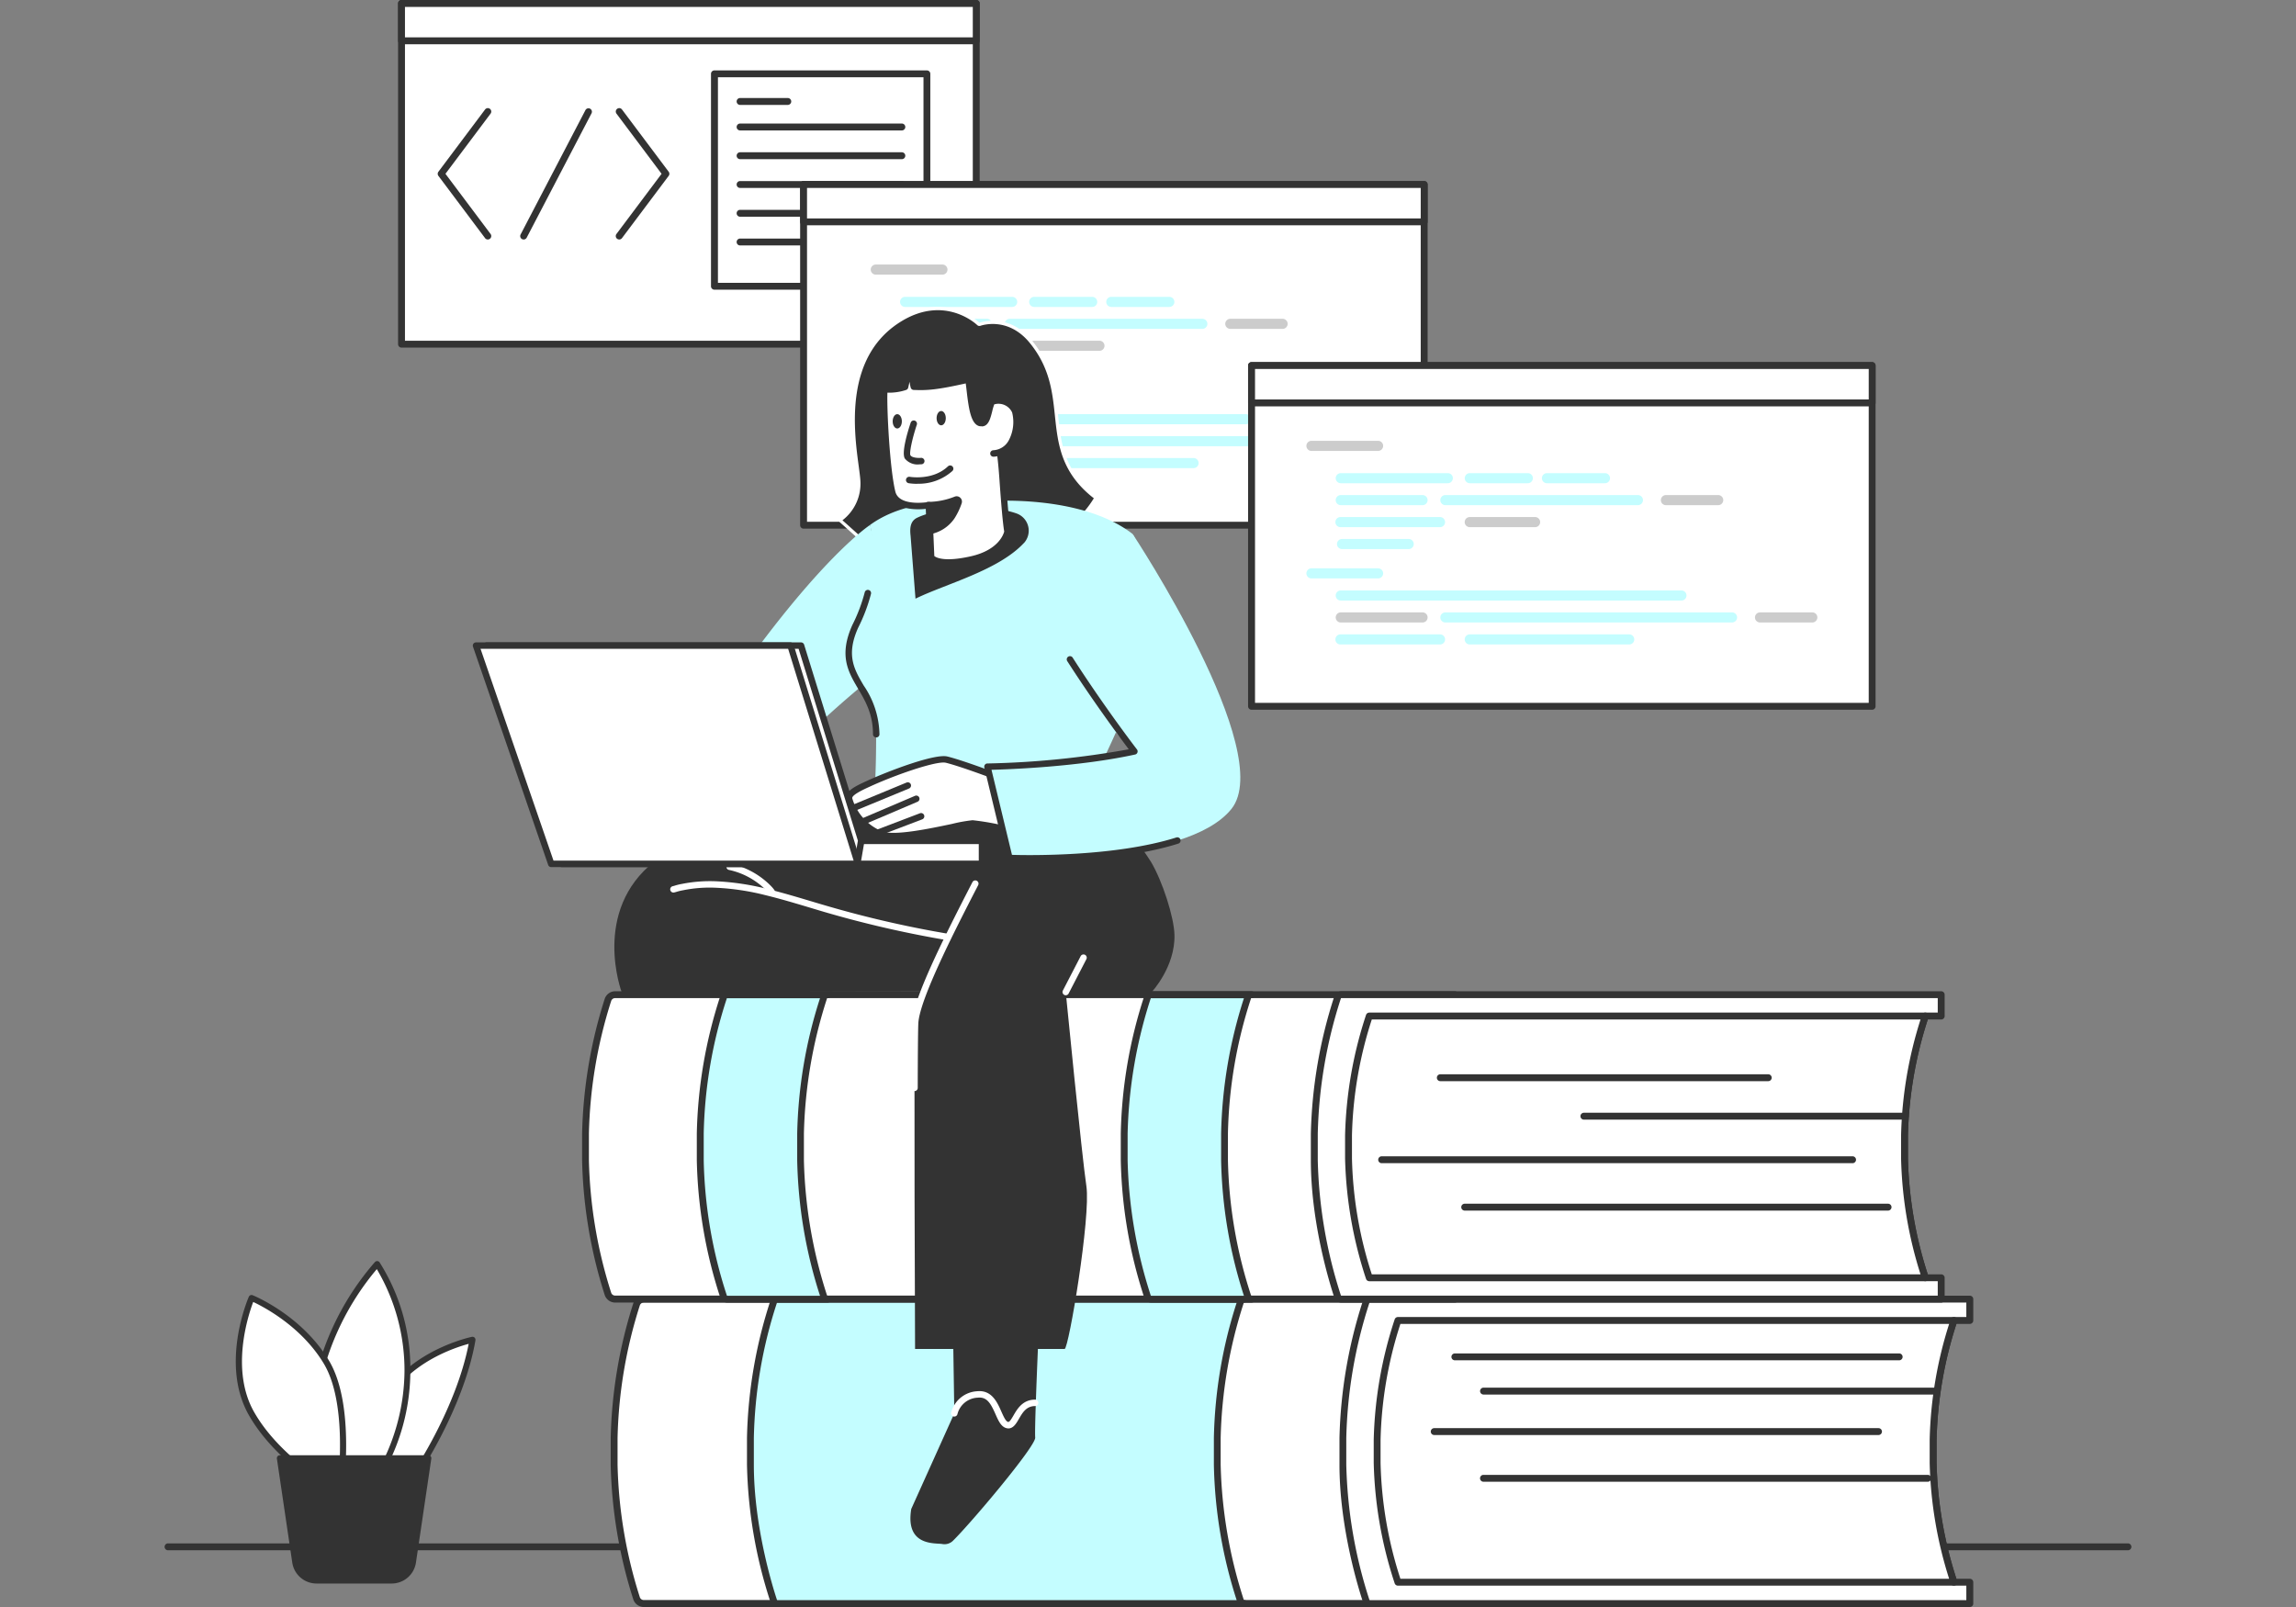
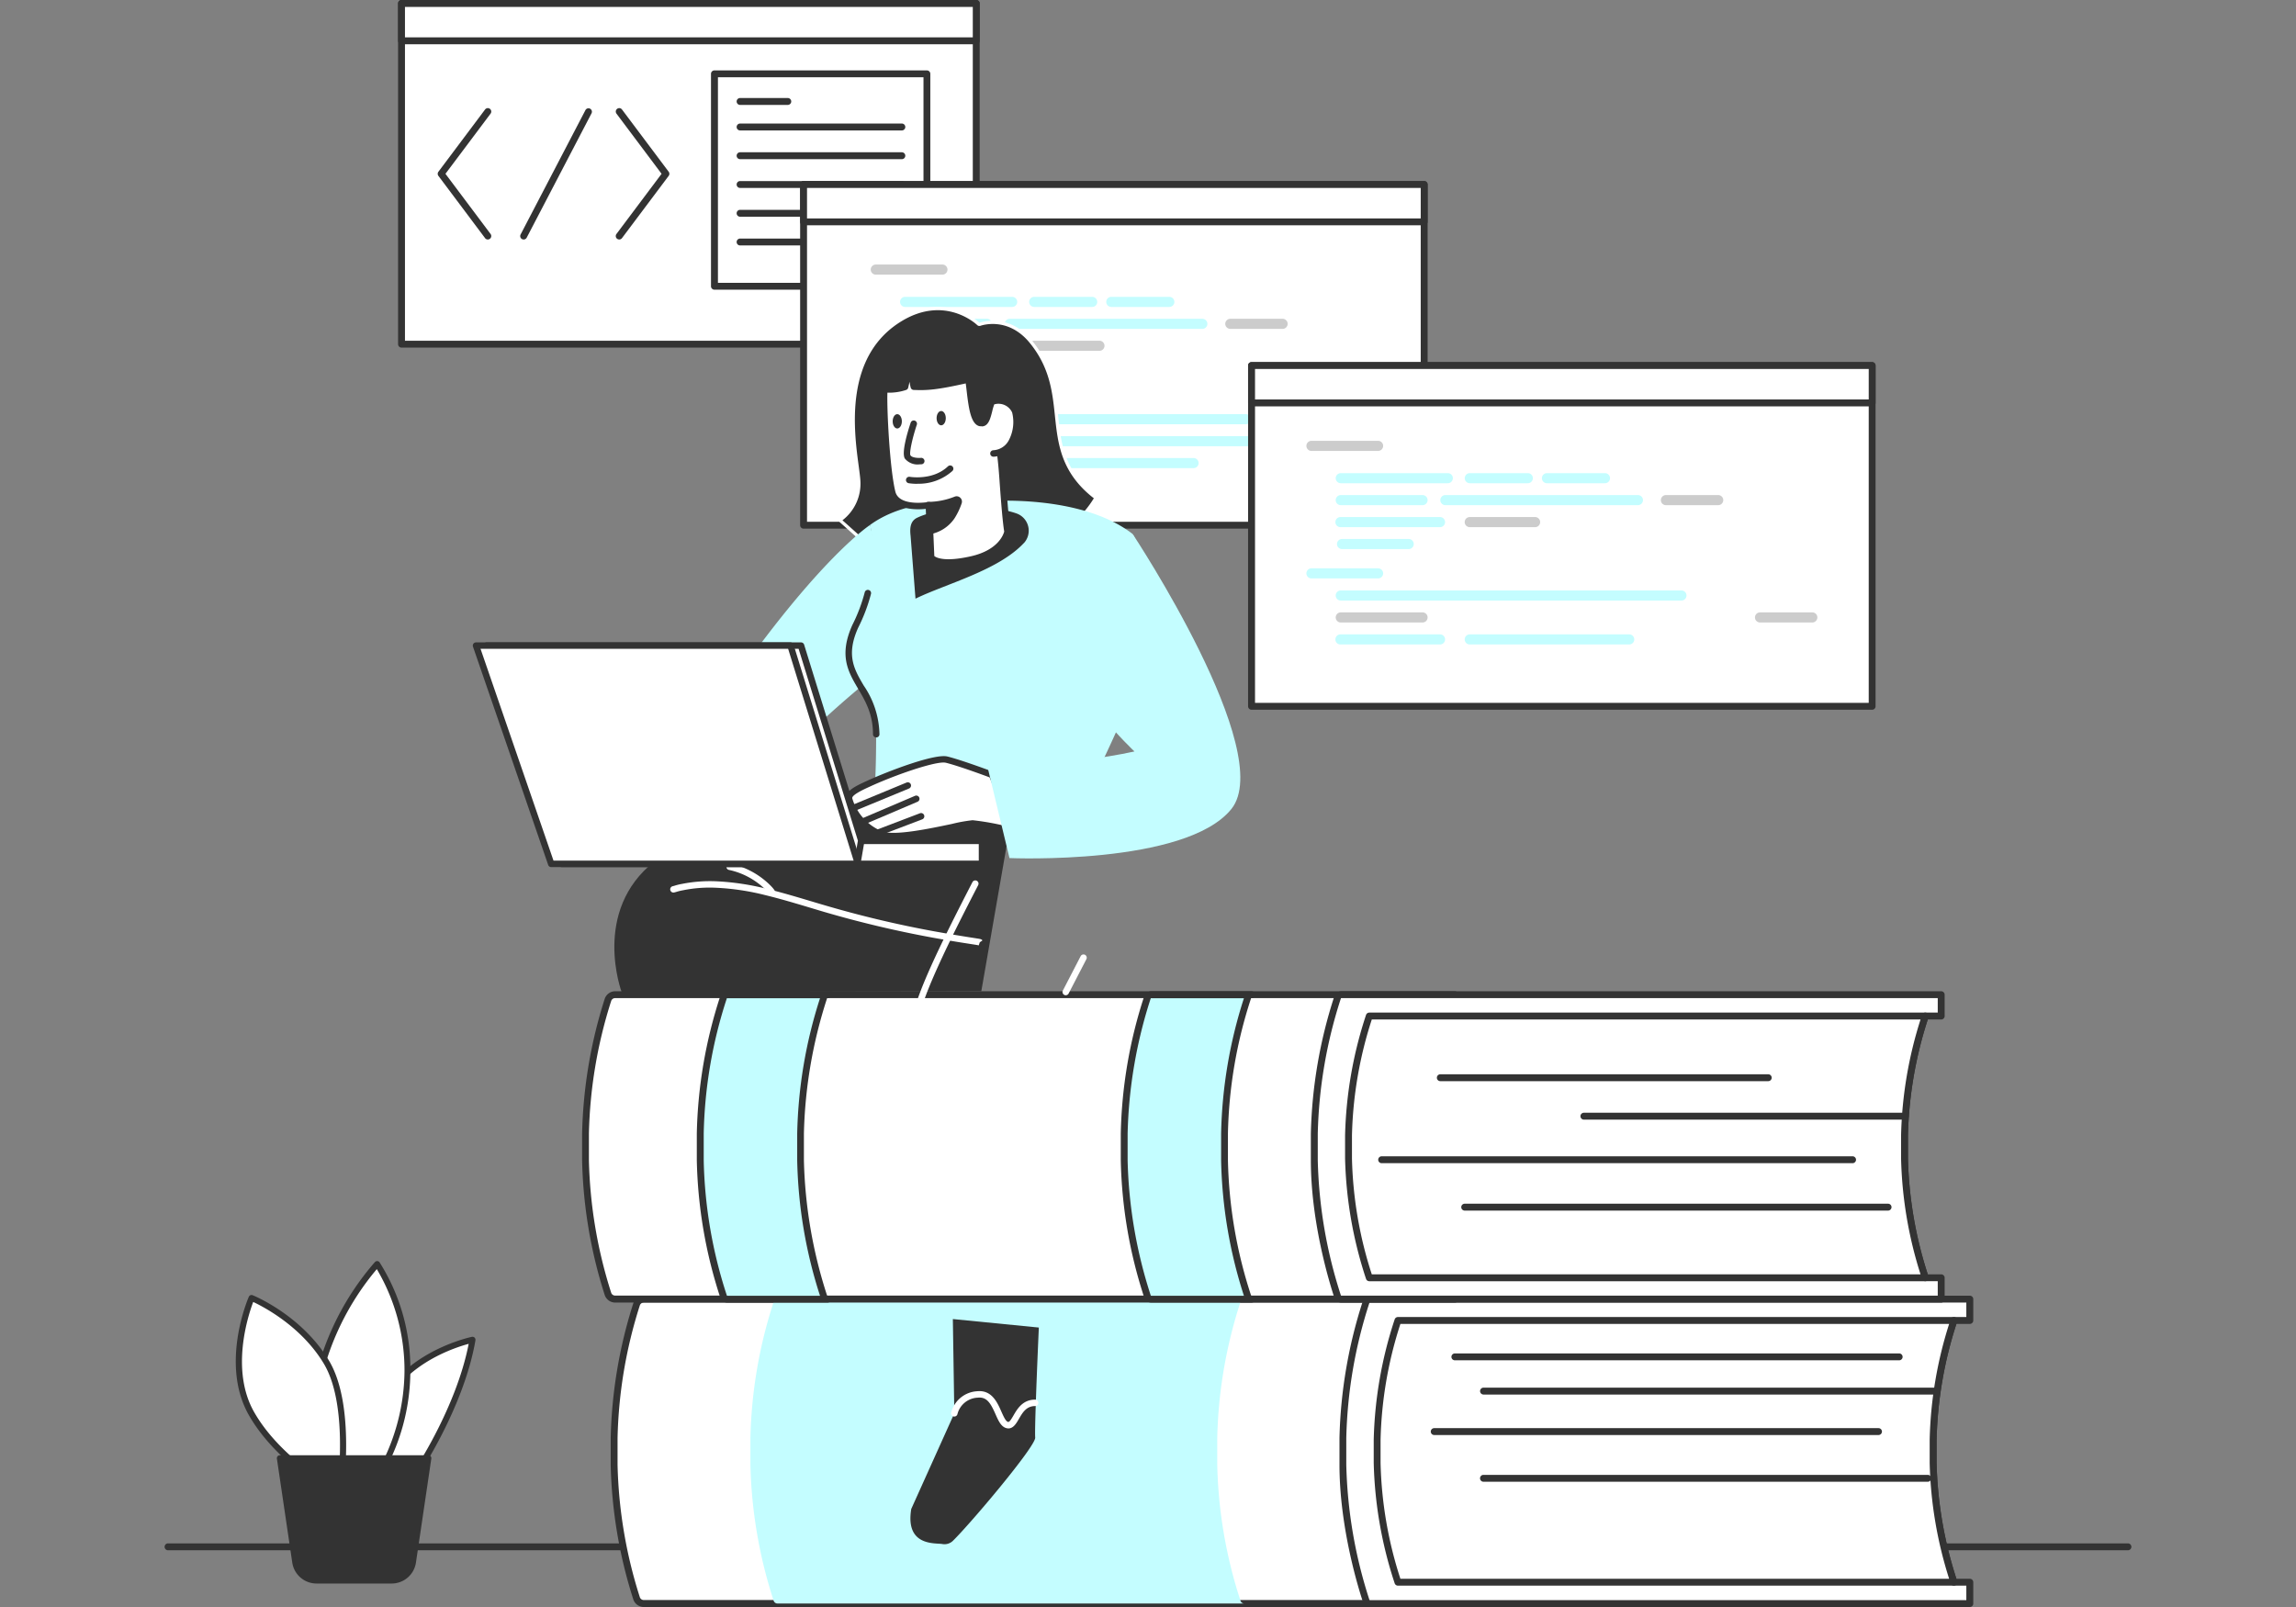
<svg xmlns="http://www.w3.org/2000/svg" width="400" height="280" viewBox="0 0 400 280">
  <rect x="0" y="0" width="400" height="280" fill="#808080" stroke="none" />
  <defs>
    <clipPath id="a">
      <rect width="400" height="280" transform="translate(240 2231)" fill="#fff" />
    </clipPath>
  </defs>
  <g transform="translate(-240 -2231)" clip-path="url(#a)">
    <g transform="translate(240.076 2175.11)">
      <rect width="100.12" height="59.368" transform="translate(69.876 56.489)" fill="#fff" />
      <path d="M170,116.457H69.876a.6.6,0,0,1-.6-.6V56.489a.6.6,0,0,1,.6-.6H170a.6.6,0,0,1,.6.6v59.368A.6.6,0,0,1,170,116.457Zm-99.52-1.2H169.4V57.089H70.476v58.169Z" fill="#333" />
      <rect width="37.009" height="37.009" transform="translate(124.398 68.764)" fill="#fff" />
      <path d="M161.4,106.365H124.39a.6.6,0,0,1-.6-.6V68.756a.6.6,0,0,1,.6-.6H161.4a.6.6,0,0,1,.6.6v37.009A.6.6,0,0,1,161.4,106.365Zm-36.4-1.2h35.81V69.356H125Z" fill="#333" />
      <rect width="100.12" height="6.509" transform="translate(69.876 56.489)" fill="#fff" />
      <path d="M170,63.6H69.876a.6.6,0,0,1-.6-.6V56.489a.6.6,0,0,1,.6-.6H170a.6.6,0,0,1,.6.6V63A.6.6,0,0,1,170,63.6Zm-99.52-1.2H169.4v-5.31H70.476V62.4Z" fill="#333" />
      <path d="M84.91,97.617a.591.591,0,0,1-.48-.24L76.3,86.533a.6.6,0,0,1,0-.72L84.43,74.97a.6.6,0,0,1,.96.72L77.529,86.174,85.39,96.657a.6.6,0,0,1-.12.84.59.59,0,0,1-.36.12Z" fill="#333" />
      <path d="M107.8,97.617a.608.608,0,0,1-.36-.12.6.6,0,0,1-.12-.84l7.861-10.484L107.325,75.69a.6.6,0,1,1,.96-.72l8.133,10.844a.6.6,0,0,1,0,.72l-8.133,10.844a.591.591,0,0,1-.48.24Z" fill="#333" />
      <path d="M91.156,97.617a.682.682,0,0,1-.28-.064.6.6,0,0,1-.256-.808l11.307-21.687a.6.6,0,0,1,1.064.552L91.683,97.3a.594.594,0,0,1-.536.32Z" fill="#333" />
      <path d="M137.169,74.17H128.86a.6.6,0,0,1,0-1.2h8.309a.6.6,0,1,1,0,1.2Z" fill="#333" />
      <path d="M157.041,78.617H128.86a.6.6,0,1,1,0-1.2h28.181a.6.6,0,1,1,0,1.2Z" fill="#333" />
      <path d="M157.041,83.623H128.86a.6.6,0,0,1,0-1.2h28.181a.6.6,0,0,1,0,1.2Z" fill="#333" />
      <path d="M157.041,88.637H128.86a.6.6,0,0,1,0-1.2h28.181a.6.6,0,0,1,0,1.2Z" fill="#333" />
      <path d="M157.041,93.651H128.86a.6.6,0,1,1,0-1.2h28.181a.6.6,0,1,1,0,1.2Z" fill="#333" />
      <path d="M157.041,98.657H128.86a.6.6,0,0,1,0-1.2h28.181a.6.6,0,0,1,0,1.2Z" fill="#333" />
      <rect width="108.117" height="59.368" transform="translate(139.92 88.037)" fill="#fff" />
      <path d="M248.037,148H139.92a.6.6,0,0,1-.6-.6V88.037a.6.6,0,0,1,.6-.6H248.037a.6.6,0,0,1,.6.6v59.368A.6.6,0,0,1,248.037,148Zm-107.517-1.2H247.437V88.637H140.52v58.169Z" fill="#333" />
      <rect width="108.117" height="6.509" transform="translate(139.92 88.037)" fill="#fff" />
      <path d="M248.037,95.146H139.92a.6.6,0,0,1-.6-.6V88.037a.6.6,0,0,1,.6-.6H248.037a.6.6,0,0,1,.6.6v6.509A.6.6,0,0,1,248.037,95.146Zm-107.517-1.2H247.437v-5.31H140.52v5.31Z" fill="#333" />
      <path d="M157.553,137.457H174.9a.882.882,0,0,0,.88-.88h0a.882.882,0,0,0-.88-.88H157.553a.882.882,0,0,0-.88.88h0a.882.882,0,0,0,.88.88" fill="#c4fdff" fill-rule="evenodd" />
      <path d="M157.609,133.635h14.25a.882.882,0,0,0,.88-.88h0a.882.882,0,0,0-.88-.88h-14.25a.882.882,0,0,0-.88.88h0a.882.882,0,0,0,.88.88" fill="#333" fill-rule="evenodd" />
      <path d="M157.609,129.812h59.352a.882.882,0,0,0,.88-.88h0a.882.882,0,0,0-.88-.88H157.609a.882.882,0,0,0-.88.88h0a.882.882,0,0,0,.88.88" fill="#c4fdff" fill-rule="evenodd" />
      <path d="M180.08,137.457h27.781a.882.882,0,0,0,.88-.88h0a.882.882,0,0,0-.88-.88H180.08a.882.882,0,0,0-.88.88h0a.882.882,0,0,0,.88.88" fill="#c4fdff" fill-rule="evenodd" />
      <path d="M175.842,133.635h49.94a.882.882,0,0,0,.88-.88h0a.882.882,0,0,0-.88-.88h-49.94a.882.882,0,0,0-.88.88h0a.882.882,0,0,0,.88.88" fill="#c4fdff" fill-rule="evenodd" />
-       <path d="M230.652,133.635h9.108a.882.882,0,0,0,.88-.88h0a.882.882,0,0,0-.88-.88h-9.108a.882.882,0,0,0-.88.88h0a.882.882,0,0,0,.88.88" fill="#333" fill-rule="evenodd" />
      <path d="M152.5,125.958H164.11a.882.882,0,0,0,.88-.88h0a.882.882,0,0,0-.88-.88H152.5a.882.882,0,0,0-.88.88h0a.882.882,0,0,0,.88.88" fill="#c4fdff" fill-rule="evenodd" />
      <path d="M157.833,120.848h11.611a.882.882,0,0,0,.88-.88h0a.882.882,0,0,0-.88-.88H157.833a.882.882,0,0,0-.88.88h0a.882.882,0,0,0,.88.88" fill="#c4fdff" fill-rule="evenodd" />
      <path d="M157.553,117.017H174.9a.882.882,0,0,0,.88-.88h0a.882.882,0,0,0-.88-.88H157.553a.882.882,0,0,0-.88.88h0a.882.882,0,0,0,.88.88" fill="#c4fdff" fill-rule="evenodd" />
      <path d="M157.609,113.195h14.25a.882.882,0,0,0,.88-.88h0a.882.882,0,0,0-.88-.88h-14.25a.882.882,0,0,0-.88.88h0a.882.882,0,0,0,.88.88" fill="#c4fdff" fill-rule="evenodd" />
      <path d="M157.609,109.372h18.649a.882.882,0,0,0,.88-.88h0a.882.882,0,0,0-.88-.88H157.609a.882.882,0,0,0-.88.88h0a.882.882,0,0,0,.88.88" fill="#c4fdff" fill-rule="evenodd" />
      <path d="M180.08,117.017h11.387a.882.882,0,0,0,.88-.88h0a.882.882,0,0,0-.88-.88H180.08a.882.882,0,0,0-.88.88h0a.882.882,0,0,0,.88.88" fill="#ccc" fill-rule="evenodd" />
      <path d="M175.842,113.195h33.547a.882.882,0,0,0,.88-.88h0a.882.882,0,0,0-.88-.88H175.842a.882.882,0,0,0-.88.88h0a.882.882,0,0,0,.88.88" fill="#c4fdff" fill-rule="evenodd" />
      <path d="M214.266,113.195h9.108a.882.882,0,0,0,.88-.88h0a.882.882,0,0,0-.88-.88h-9.108a.882.882,0,0,0-.88.88h0a.882.882,0,0,0,.88.88" fill="#ccc" fill-rule="evenodd" />
      <path d="M180.1,109.372H190.2a.882.882,0,0,0,.88-.88h0a.882.882,0,0,0-.88-.88H180.1a.882.882,0,0,0-.88.88h0a.882.882,0,0,0,.88.88" fill="#c4fdff" fill-rule="evenodd" />
      <path d="M193.531,109.372h10.108a.882.882,0,0,0,.88-.88h0a.882.882,0,0,0-.88-.88H193.531a.882.882,0,0,0-.88.88h0a.882.882,0,0,0,.88.88" fill="#c4fdff" fill-rule="evenodd" />
      <path d="M152.5,103.743H164.11a.882.882,0,0,0,.88-.88h0a.882.882,0,0,0-.88-.88H152.5a.882.882,0,0,0-.88.88h0a.882.882,0,0,0,.88.88" fill="#ccc" fill-rule="evenodd" />
      <rect width="108.117" height="59.368" transform="translate(217.969 119.584)" fill="#fff" />
      <path d="M326.078,179.552H217.961a.6.6,0,0,1-.6-.6V119.584a.6.6,0,0,1,.6-.6H326.078a.6.6,0,0,1,.6.6v59.368A.6.6,0,0,1,326.078,179.552Zm-107.509-1.2H325.486V120.184H218.569Z" fill="#333" />
      <rect width="108.117" height="6.509" transform="translate(217.969 119.584)" fill="#fff" />
      <path d="M326.078,126.693H217.961a.6.6,0,0,1-.6-.6v-6.509a.6.6,0,0,1,.6-.6H326.078a.6.6,0,0,1,.6.6v6.509A.6.6,0,0,1,326.078,126.693Zm-107.509-1.2H325.486v-5.31H218.569Z" fill="#333" />
      <path d="M233.451,168.181H250.8a.882.882,0,0,0,.88-.88h0a.882.882,0,0,0-.88-.88H233.451a.882.882,0,0,0-.88.88h0a.882.882,0,0,0,.88.88" fill="#c4fdff" fill-rule="evenodd" />
      <path d="M233.507,164.35h14.25a.882.882,0,0,0,.88-.88h0a.882.882,0,0,0-.88-.88h-14.25a.882.882,0,0,0-.88.88h0a.882.882,0,0,0,.88.88" fill="#ccc" fill-rule="evenodd" />
      <path d="M233.507,160.528h59.352a.882.882,0,0,0,.88-.88h0a.882.882,0,0,0-.88-.88H233.507a.882.882,0,0,0-.88.88h0a.882.882,0,0,0,.88.88" fill="#c4fdff" fill-rule="evenodd" />
      <path d="M255.978,168.181h27.781a.882.882,0,0,0,.88-.88h0a.882.882,0,0,0-.88-.88H255.978a.882.882,0,0,0-.88.88h0a.882.882,0,0,0,.88.88" fill="#c4fdff" fill-rule="evenodd" />
-       <path d="M251.731,164.35h49.94a.882.882,0,0,0,.88-.88h0a.882.882,0,0,0-.88-.88h-49.94a.882.882,0,0,0-.88.88h0a.882.882,0,0,0,.88.88" fill="#c4fdff" fill-rule="evenodd" />
      <path d="M306.549,164.35h9.108a.882.882,0,0,0,.88-.88h0a.882.882,0,0,0-.88-.88h-9.108a.882.882,0,0,0-.88.88h0a.882.882,0,0,0,.88.88" fill="#ccc" fill-rule="evenodd" />
      <path d="M228.4,156.673h11.611a.882.882,0,0,0,.88-.88h0a.882.882,0,0,0-.88-.88H228.4a.882.882,0,0,0-.88.88h0a.882.882,0,0,0,.88.88" fill="#c4fdff" fill-rule="evenodd" />
      <path d="M233.73,151.563h11.611a.882.882,0,0,0,.88-.88h0a.882.882,0,0,0-.88-.88H233.73a.882.882,0,0,0-.88.88h0a.882.882,0,0,0,.88.88" fill="#c4fdff" fill-rule="evenodd" />
      <path d="M233.451,147.741H250.8a.882.882,0,0,0,.88-.88h0a.882.882,0,0,0-.88-.88H233.451a.882.882,0,0,0-.88.88h0a.882.882,0,0,0,.88.88" fill="#c4fdff" fill-rule="evenodd" />
      <path d="M233.507,143.91h14.25a.882.882,0,0,0,.88-.88h0a.882.882,0,0,0-.88-.88h-14.25a.882.882,0,0,0-.88.88h0a.882.882,0,0,0,.88.88" fill="#c4fdff" fill-rule="evenodd" />
      <path d="M233.507,140.088h18.649a.882.882,0,0,0,.88-.88h0a.882.882,0,0,0-.88-.88H233.507a.882.882,0,0,0-.88.88h0a.882.882,0,0,0,.88.88" fill="#c4fdff" fill-rule="evenodd" />
      <path d="M255.978,147.741h11.387a.882.882,0,0,0,.88-.88h0a.882.882,0,0,0-.88-.88H255.978a.882.882,0,0,0-.88.88h0a.882.882,0,0,0,.88.88" fill="#ccc" fill-rule="evenodd" />
      <path d="M251.731,143.91h33.547a.882.882,0,0,0,.88-.88h0a.882.882,0,0,0-.88-.88H251.731a.882.882,0,0,0-.88.88h0a.882.882,0,0,0,.88.88" fill="#c4fdff" fill-rule="evenodd" />
      <path d="M290.156,143.91h9.108a.882.882,0,0,0,.88-.88h0a.882.882,0,0,0-.88-.88h-9.108a.882.882,0,0,0-.88.88h0a.882.882,0,0,0,.88.88" fill="#ccc" fill-rule="evenodd" />
      <path d="M255.986,140.088h10.108a.882.882,0,0,0,.88-.88h0a.882.882,0,0,0-.88-.88H255.986a.882.882,0,0,0-.88.88h0a.882.882,0,0,0,.88.88" fill="#c4fdff" fill-rule="evenodd" />
      <path d="M269.428,140.088h10.108a.882.882,0,0,0,.88-.88h0a.882.882,0,0,0-.88-.88H269.428a.882.882,0,0,0-.88.88h0a.882.882,0,0,0,.88.88" fill="#c4fdff" fill-rule="evenodd" />
      <path d="M228.4,134.458h11.611a.882.882,0,0,0,.88-.88h0a.882.882,0,0,0-.88-.88H228.4a.882.882,0,0,0-.88.88h0a.882.882,0,0,0,.88.88" fill="#ccc" fill-rule="evenodd" />
      <path d="M370.636,326.006H29.2a.6.6,0,0,1,0-1.2H370.644a.6.6,0,0,1,0,1.2Z" fill="#333" />
      <path d="M251.979,306.773v3.99a70.678,70.678,0,0,0,3.623,20.808h2.767v3.719H112.091a1.34,1.34,0,0,1-1.271-.92,81.58,81.58,0,0,1-3.91-23.279v-4.638a81.58,81.58,0,0,1,3.91-23.279,1.325,1.325,0,0,1,1.271-.92H258.369v3.719H255.6a70.747,70.747,0,0,0-3.623,20.808Z" fill="#fff" />
      <path d="M258.369,335.89H112.091a1.925,1.925,0,0,1-1.839-1.335,82.751,82.751,0,0,1-3.934-23.463v-4.638a83.062,83.062,0,0,1,3.934-23.471,1.925,1.925,0,0,1,1.839-1.335H258.369a.6.6,0,0,1,.6.6v3.719a.6.6,0,0,1-.6.6h-2.335a70.4,70.4,0,0,0-3.455,20.208v3.99a70.343,70.343,0,0,0,3.455,20.208h2.335a.6.6,0,0,1,.6.6v3.719a.6.6,0,0,1-.6.6ZM112.091,282.847a.722.722,0,0,0-.7.5,81.456,81.456,0,0,0-3.878,23.095v4.638a81.577,81.577,0,0,0,3.878,23.095.722.722,0,0,0,.7.5H257.769v-2.519H255.6a.6.6,0,0,1-.568-.4,72.2,72.2,0,0,1-3.655-21.008v-3.99a72.132,72.132,0,0,1,3.655-21.008.6.6,0,0,1,.568-.4h2.167v-2.519H112.091Z" fill="#333" />
      <path d="M336.713,306.773v3.99a70.678,70.678,0,0,0,3.623,20.808H343.1v3.719H238.6a.7.7,0,0,1-.664-.472,81.862,81.862,0,0,1-4.054-23.727v-4.638a81.862,81.862,0,0,1,4.054-23.727.689.689,0,0,1,.664-.472H343.1v3.719h-2.767a70.748,70.748,0,0,0-3.623,20.808Z" fill="#fff" />
      <path d="M343.1,335.89H238.6a1.289,1.289,0,0,1-1.232-.888c-.68-2.047-4.086-12.827-4.086-23.91v-4.638a83.345,83.345,0,0,1,4.086-23.918,1.3,1.3,0,0,1,1.232-.888H343.1a.6.6,0,0,1,.6.6v3.719a.6.6,0,0,1-.6.6h-2.335a70.4,70.4,0,0,0-3.455,20.208v3.99a70.342,70.342,0,0,0,3.455,20.208H343.1a.6.6,0,0,1,.6.6v3.719A.6.6,0,0,1,343.1,335.89Zm-104.51-53.043a.1.1,0,0,0-.1.064,81.948,81.948,0,0,0-4.022,23.543v4.638a82,82,0,0,0,4.022,23.535.1.1,0,0,0,.1.064h103.9v-2.519h-2.167a.6.6,0,0,1-.568-.4,72.2,72.2,0,0,1-3.655-21.008v-3.99a72.133,72.133,0,0,1,3.655-21.008.6.6,0,0,1,.568-.4h2.167v-2.519Z" fill="#333" />
      <path d="M336.713,310.764a70.678,70.678,0,0,0,3.623,20.808H243.471a70.747,70.747,0,0,1-3.623-20.808v-3.99a70.678,70.678,0,0,1,3.623-20.808h96.865a70.748,70.748,0,0,0-3.623,20.808Z" fill="#fff" />
      <path d="M340.336,332.171H243.471a.6.6,0,0,1-.568-.4,72.2,72.2,0,0,1-3.655-21.008v-3.99a72.132,72.132,0,0,1,3.655-21.008.6.6,0,0,1,.568-.4h96.865a.6.6,0,0,1,.488.256.575.575,0,0,1,.072.544,70.914,70.914,0,0,0-3.583,20.608v3.99a70.845,70.845,0,0,0,3.583,20.608.6.6,0,0,1-.56.8Zm-96.441-1.2h95.6a71.674,71.674,0,0,1-3.391-20.208v-3.99a71.614,71.614,0,0,1,3.391-20.208h-95.6a70.4,70.4,0,0,0-3.455,20.208v3.99A70.343,70.343,0,0,0,243.894,330.972Z" fill="#333" />
      <path d="M216.705,335.282H135.378a.7.7,0,0,1-.664-.472,82.135,82.135,0,0,1-4.054-23.719v-4.646a81.862,81.862,0,0,1,4.054-23.727.7.7,0,0,1,.664-.472h81.327a.7.7,0,0,0-.664.472,82.149,82.149,0,0,0-4.054,23.727v4.646a81.848,81.848,0,0,0,4.054,23.719A.7.7,0,0,0,216.705,335.282Z" fill="#c4fdff" />
-       <path d="M216.705,335.882H135.378a1.292,1.292,0,0,1-1.232-.88,81.9,81.9,0,0,1-4.086-23.918v-4.646a82.258,82.258,0,0,1,4.078-23.918,1.31,1.31,0,0,1,1.24-.88h81.327a.6.6,0,1,1,0,1.2.09.09,0,0,0-.1.064,82.058,82.058,0,0,0-4.022,23.535v4.646a82.183,82.183,0,0,0,4.022,23.535.108.108,0,0,0,.1.064.6.6,0,0,1,0,1.2ZM135.37,282.847a.09.09,0,0,0-.1.064,80.62,80.62,0,0,0-4.014,23.535v4.646c0,10.876,3.351,21.511,4.022,23.535a.1.1,0,0,0,.1.064H215.37A81.741,81.741,0,0,1,211.4,311.1v-4.646a81.923,81.923,0,0,1,3.974-23.6H135.378Z" fill="#333" />
      <path d="M330.788,292.907h-77.4a.6.6,0,0,1,0-1.2h77.4a.6.6,0,0,1,0,1.2Z" fill="#333" />
      <path d="M337.393,298.872H258.377a.6.6,0,1,1,0-1.2h79.016a.6.6,0,1,1,0,1.2Z" fill="#333" />
      <path d="M327.189,305.926h-77.4a.6.6,0,0,1,0-1.2h77.4a.6.6,0,1,1,0,1.2Z" fill="#333" />
      <path d="M335.77,314.066h-77.4a.6.6,0,1,1,0-1.2h77.4a.6.6,0,1,1,0,1.2Z" fill="#333" />
      <path d="M247,253.731v3.99a70.678,70.678,0,0,0,3.623,20.808h2.767v3.719H107.109a1.34,1.34,0,0,1-1.271-.92,81.58,81.58,0,0,1-3.91-23.279v-4.638a81.58,81.58,0,0,1,3.91-23.279,1.325,1.325,0,0,1,1.271-.92H253.387v3.719H250.62A70.747,70.747,0,0,0,247,253.739Z" fill="#fff" />
      <path d="M253.387,282.847H107.109a1.925,1.925,0,0,1-1.839-1.335,82.691,82.691,0,0,1-3.934-23.463v-4.638a83.061,83.061,0,0,1,3.934-23.471,1.925,1.925,0,0,1,1.839-1.335H253.387a.6.6,0,0,1,.6.6v3.719a.6.6,0,0,1-.6.6h-2.335A70.4,70.4,0,0,0,247.6,253.73v3.99a70.343,70.343,0,0,0,3.455,20.208h2.335a.6.6,0,0,1,.6.6v3.719a.6.6,0,0,1-.6.6ZM107.1,229.8a.722.722,0,0,0-.7.5,81.576,81.576,0,0,0-3.878,23.095v4.638a81.576,81.576,0,0,0,3.878,23.095.722.722,0,0,0,.7.5H252.779V279.12h-2.167a.6.6,0,0,1-.568-.4,72.2,72.2,0,0,1-3.655-21.008v-3.99a72.132,72.132,0,0,1,3.655-21.008.6.6,0,0,1,.568-.4h2.167V229.8H107.1Z" fill="#333" />
      <path d="M331.723,253.731v3.99a70.678,70.678,0,0,0,3.623,20.808h2.767v3.719h-104.5a.7.7,0,0,1-.664-.472,81.861,81.861,0,0,1-4.054-23.727v-4.638a81.862,81.862,0,0,1,4.054-23.727.689.689,0,0,1,.664-.472h104.5v3.719h-2.767a70.747,70.747,0,0,0-3.623,20.808Z" fill="#fff" />
      <path d="M338.113,282.847h-104.5a1.289,1.289,0,0,1-1.232-.888c-.68-2.047-4.086-12.827-4.086-23.91v-4.638a83.345,83.345,0,0,1,4.086-23.918,1.3,1.3,0,0,1,1.232-.888h104.5a.6.6,0,0,1,.6.6v3.719a.6.6,0,0,1-.6.6h-2.335a70.4,70.4,0,0,0-3.455,20.208v3.99a70.342,70.342,0,0,0,3.455,20.208h2.335a.6.6,0,0,1,.6.6v3.719A.6.6,0,0,1,338.113,282.847ZM233.611,229.8a.087.087,0,0,0-.088.064,82.01,82.01,0,0,0-4.022,23.543v4.638a82,82,0,0,0,4.022,23.535.094.094,0,0,0,.088.064h103.9v-2.519h-2.167a.6.6,0,0,1-.568-.4,72.2,72.2,0,0,1-3.655-21.008v-3.99a72.132,72.132,0,0,1,3.655-21.008.6.6,0,0,1,.568-.4h2.167V229.8Z" fill="#333" />
      <path d="M217.969,282.247H200.5a.7.7,0,0,1-.664-.472,82.135,82.135,0,0,1-4.054-23.719v-4.646a81.862,81.862,0,0,1,4.054-23.727.7.7,0,0,1,.664-.472h17.473a.7.7,0,0,0-.664.472,82.149,82.149,0,0,0-4.054,23.727v4.646a81.848,81.848,0,0,0,4.054,23.719A.7.7,0,0,0,217.969,282.247Z" fill="#c4fdff" />
      <path d="M217.969,282.847H200.5a1.292,1.292,0,0,1-1.232-.88,81.843,81.843,0,0,1-4.086-23.918V253.4a82.143,82.143,0,0,1,4.078-23.918,1.307,1.307,0,0,1,1.232-.88h17.473a.6.6,0,0,1,0,1.2.09.09,0,0,0-.1.064A80.62,80.62,0,0,0,213.85,253.4v4.646a80.657,80.657,0,0,0,4.022,23.535.1.1,0,0,0,.1.064.6.6,0,1,1,0,1.2Zm-17.481-53.035a.09.09,0,0,0-.1.064,82.155,82.155,0,0,0-4.014,23.535v4.646a82.183,82.183,0,0,0,4.022,23.535.1.1,0,0,0,.1.064h16.138a81.856,81.856,0,0,1-3.974-23.591v-4.646a82.038,82.038,0,0,1,3.974-23.6H200.5Z" fill="#333" />
      <path d="M144.11,282.247H126.637a.7.7,0,0,1-.664-.472,82.135,82.135,0,0,1-4.054-23.719v-4.646a81.862,81.862,0,0,1,4.054-23.727.7.7,0,0,1,.664-.472H144.11a.7.7,0,0,0-.664.472,82.149,82.149,0,0,0-4.054,23.727v4.646a81.848,81.848,0,0,0,4.054,23.719A.7.7,0,0,0,144.11,282.247Z" fill="#c4fdff" />
      <path d="M144.11,282.847H126.637a1.292,1.292,0,0,1-1.232-.88,81.959,81.959,0,0,1-4.086-23.918V253.4a82.258,82.258,0,0,1,4.078-23.918,1.307,1.307,0,0,1,1.231-.88H144.1a.6.6,0,0,1,0,1.2.09.09,0,0,0-.1.064,82.058,82.058,0,0,0-4.022,23.535v4.646a82.183,82.183,0,0,0,4.022,23.535.1.1,0,0,0,.1.064.6.6,0,1,1,0,1.2Zm-17.473-53.035a.09.09,0,0,0-.1.064,80.62,80.62,0,0,0-4.014,23.535v4.646a80.657,80.657,0,0,0,4.022,23.535.1.1,0,0,0,.1.064h16.138a81.741,81.741,0,0,1-3.974-23.591v-4.646a81.924,81.924,0,0,1,3.974-23.6H126.645Z" fill="#333" />
      <path d="M331.723,257.721a70.678,70.678,0,0,0,3.623,20.808H238.481a70.747,70.747,0,0,1-3.623-20.808v-3.99a70.678,70.678,0,0,1,3.623-20.808h96.865a70.747,70.747,0,0,0-3.623,20.808Z" fill="#fff" />
      <path d="M335.346,279.128H238.481a.6.6,0,0,1-.568-.4,72.2,72.2,0,0,1-3.655-21.008v-3.99a72.132,72.132,0,0,1,3.655-21.008.6.6,0,0,1,.568-.4h96.865a.6.6,0,0,1,.488.256.575.575,0,0,1,.072.544,70.916,70.916,0,0,0-3.583,20.608v3.99a70.846,70.846,0,0,0,3.583,20.608.6.6,0,0,1-.56.8Zm-96.433-1.2h95.6a71.674,71.674,0,0,1-3.391-20.208v-3.99a71.615,71.615,0,0,1,3.391-20.208h-95.6a70.4,70.4,0,0,0-3.455,20.208v3.99A70.281,70.281,0,0,0,238.912,277.929Z" fill="#333" />
      <path d="M307.981,244.27H250.852a.6.6,0,0,1,0-1.2h57.129a.6.6,0,1,1,0,1.2Z" fill="#333" />
      <path d="M331.843,250.972H275.866a.6.6,0,0,1,0-1.2h55.978a.6.6,0,1,1,0,1.2Z" fill="#333" />
      <path d="M322.671,258.561H240.632a.6.6,0,1,1,0-1.2h82.039a.6.6,0,1,1,0,1.2Z" fill="#333" />
      <path d="M328.852,266.821H255.1a.6.6,0,1,1,0-1.2h73.754a.6.6,0,1,1,0,1.2Z" fill="#333" />
      <path d="M164.006,199.128s-38.92-1.855-50.012,6.821-5.758,22.823-5.758,22.823l62.647-.168,5.526-31.747-12.4,2.271Z" fill="#333" />
      <path d="M170.444,220.608c-.064-.016-.216-.048-.464-.088l-1.583-.248c-1.967-.3-3.878-.632-5.838-.984a186.905,186.905,0,0,1-19-4.494c-.776-.232-1.543-.456-2.3-.688-2.823-.848-5.486-1.639-8-2.247a42.734,42.734,0,0,0-8.565-1.287,23.275,23.275,0,0,0-5.758.432,9.226,9.226,0,0,0-1.136.272c-.16.048-.3.088-.416.112a.559.559,0,1,1-.256-1.088q.156-.036.36-.1a9.515,9.515,0,0,1,1.24-.3,25.085,25.085,0,0,1,6.006-.456,44.477,44.477,0,0,1,8.788,1.319c2.551.616,5.23,1.415,8.061,2.263.752.224,1.519.456,2.3.68a185.429,185.429,0,0,0,18.88,4.47c1.951.352,3.846.672,5.806.984l1.591.248c.624.1.776.128.92.344l-.464.32-.552-.1.552.1-.176.528Z" fill="#fff" />
      <path d="M134.442,212a.554.554,0,0,1-.536-.4,6.4,6.4,0,0,0-.832-.912,13.094,13.094,0,0,0-2.855-2.031,12.716,12.716,0,0,0-3.295-1.192.564.564,0,0,1-.44-.664.574.574,0,0,1,.664-.44,14.16,14.16,0,0,1,6.7,3.519c1.168,1.112,1.16,1.423,1.16,1.559a.589.589,0,0,1-.184.416.553.553,0,0,1-.376.144Z" fill="#fff" />
      <path d="M165.926,285.71l.256,16.441-7.5,16.649c-1.1,6.581,4.222,5.9,5.414,6.118h0a2.091,2.091,0,0,0,1.831-.552c3.087-3.015,14.474-16.513,14.346-18-.152-1.727.632-19.168.632-19.168l-14.978-1.479Z" fill="#333" />
-       <path d="M176.409,196.857s-16.833,31.819-17.065,37.353,0,56.721,0,56.721H185.4c.7,0,4.582-23.055,3.79-28.365s-3.6-33.834-3.6-33.834h14.986s4.11-4.39,3.958-9.972c-.08-3.079-2.1-9.372-4.094-12.707-1.279-2.135-9.508-13.347-9.508-13.347l-14.53,4.15Z" fill="#333" />
      <path d="M169.836,209.852a30.927,30.927,0,0,1-1.351-3.974,30.445,30.445,0,0,1-1.16-4.038" fill="#fff" />
      <path d="M169.764,210.244c-.3,0-.472-.536-1.639-4.254q-1.359-4.35-.928-4.5l.128.352.368.032c.016.28.624,2.2,1.152,3.894s1.136,3.615,1.279,3.854l-.3.176.112.416a.764.764,0,0,1-.168.032Z" fill="#333" />
      <path d="M179.728,115.25c7.981,9.732.632,19.248,11.5,27.309,0,0-2.591,4.75-5.942,5.654l-2.407-1.967.168,2.143s-20.832,9.4-29.46,3.431l-1.088-2.583-1.623,1.807-5.086-4.566a7.63,7.63,0,0,0,3.479-6.581c-.184-4.366-4.782-21.3,7.6-28.629,7.909-4.686,13.683.856,13.683.856s5.054-1.9,9.18,3.127Z" fill="#fff" />
      <path d="M154.034,151.451c7.741,5.118,25.646-2.231,28.421-3.415l-.136-1.743a.577.577,0,0,1,.3-.544.56.56,0,0,1,.616.064l2.175,1.775c2.407-.816,4.406-3.782,5.078-4.878-5.742-4.47-6.269-9.5-6.781-14.378-.432-4.142-.888-8.429-4.406-12.723-3.83-4.662-8.5-2.975-8.549-2.959a.56.56,0,0,1-.584-.12c-.224-.216-5.574-5.182-13.011-.776-10.22,6.054-8.477,19.1-7.629,25.374.152,1.16.28,2.079.3,2.751a8.011,8.011,0,0,1-3.135,6.661l4.15,3.719,1.247-1.391a.564.564,0,0,1,.936.16l1.016,2.431Z" fill="#333" />
      <path d="M151.531,147.341s-9.676,6.182-27.117,32.019a50.483,50.483,0,0,1,13.691,7.293c4.5-5.558,18.209-16.377,18.209-16.377l-4.782-22.927h0Z" fill="#c4fdff" />
      <path d="M172.035,143.223s16.162-1.319,25.214,5.71c4.758,8.661,1.959,19.176.968,24.4s-10.284,23.527-10.284,23.527-12.675,2.583-20.8,2.783a122.981,122.981,0,0,1-15.41-.656s.84-3.311.84-15.178c0-8.6-7.6-9.972-3.647-18.8a27.673,27.673,0,0,0,2.6-17.665c5.382-3.9,12.939-4.446,20.512-4.118h0Z" fill="#c4fdff" />
      <path d="M178.281,150.524c-4.446,4.766-13.619,7.109-18.864,9.676l-.856-10.972c-.152-1.319-.056-2.551,1.144-3.127,3.8-1.831,12.387-2.495,17.329-.744a3.188,3.188,0,0,1,1.247,5.182Z" fill="#333" />
      <path d="M161.751,143.918l.392,9.068s.968,1.743,7.029.384c5.678-1.271,6.277-4.83,6.269-4.846-.272-1.479-.6-5.646-.848-9.148-.288-4.078-1-10.708-2.391-10.6-3.143,3.559-3.119-5.014-3.607-6.741-5.614,1.279-7.269,1.343-9.484,1.247a31.4,31.4,0,0,1-.5-4.678c-.1.928-.856,3.974-1.024,4.71a9.138,9.138,0,0,1-3.6.424c-.232,2.159.328,13.739,1.359,17.945.792,3.223,6.389,2.239,6.389,2.239Z" fill="#fff" />
      <path d="M165.158,154.45c-2.663,0-3.367-.944-3.511-1.192a.68.68,0,0,1-.072-.248l-.368-8.453c-1.591.168-5.662.28-6.405-2.735-1.08-4.39-1.6-16.01-1.375-18.145a.563.563,0,0,1,.56-.5H154a9.971,9.971,0,0,0,3.1-.28l.064-.272c.256-1.088.792-3.351.88-4.086a.562.562,0,0,1,1.12.072,35.831,35.831,0,0,0,.392,4.126c1.863.064,3.583-.04,8.908-1.256a.557.557,0,0,1,.664.392,15.907,15.907,0,0,1,.3,2.039c.168,1.463.568,4.894,1.359,5.142.152.048.488-.1.984-.656a.574.574,0,0,1,.384-.192,1.058,1.058,0,0,1,.784.28c1.271,1.1,1.9,6.509,2.207,10.844.336,4.87.624,7.925.84,9.084.1.32-.368,1.271-.544,1.575-.768,1.335-2.463,3.095-6.158,3.918a19.021,19.021,0,0,1-4.134.536Zm-2.463-1.679c.288.24,1.7,1.1,6.357.048,4.822-1.08,5.71-3.862,5.822-4.318-.232-1.375-.5-4.342-.832-9.092-.472-6.741-1.255-9.348-1.7-9.956a1.874,1.874,0,0,1-1.863.672c-1.383-.432-1.775-2.9-2.143-6.086-.056-.5-.112-.976-.168-1.343-5.11,1.144-6.789,1.232-9.068,1.136a.558.558,0,0,1-.512-.384,6.967,6.967,0,0,1-.2-1.048c-.04.168-.08.336-.112.48l-.128.552a.56.56,0,0,1-.312.384,9.248,9.248,0,0,1-3.311.488c-.112,2.991.416,13.323,1.383,17.241.656,2.679,5.7,1.823,5.75,1.815a.563.563,0,0,1,.448.112.569.569,0,0,1,.208.416l.384,8.876Z" fill="#333" />
      <path d="M165.9,146a11.186,11.186,0,0,0,1.208-2.535.548.548,0,0,0-.736-.688,13.073,13.073,0,0,1-4.59.936l.192,4.878A6.256,6.256,0,0,0,165.9,146Z" fill="#333" />
      <path d="M161.615,149.012l-.216-5.662.368-.016a12.769,12.769,0,0,0,4.454-.9.908.908,0,0,1,.992.176.926.926,0,0,1,.248.984,11.946,11.946,0,0,1-1.247,2.615h0a6.577,6.577,0,0,1-4.182,2.751l-.408.056Zm.56-4.95.16,4.054a5.963,5.963,0,0,0,3.263-2.335h0a11.37,11.37,0,0,0,1.168-2.447.188.188,0,0,0-.048-.192.165.165,0,0,0-.192-.032,13.333,13.333,0,0,1-4.342.944Z" fill="#333" />
      <path d="M171.124,129.6c1.088-.224,1.088-3.495,1.815-3.774a3.182,3.182,0,0,1,3.822,1.687,7.28,7.28,0,0,1-.648,5.47A3.808,3.808,0,0,1,173,134.906" fill="#fff" />
      <path d="M172.995,135.466a.558.558,0,0,1-.56-.544.569.569,0,0,1,.544-.584,3.247,3.247,0,0,0,2.647-1.647,6.806,6.806,0,0,0,.624-4.942,2.614,2.614,0,0,0-3.111-1.4,9.087,9.087,0,0,0-.36,1.231c-.3,1.168-.6,2.375-1.543,2.575a.56.56,0,0,1-.232-1.1c.264-.056.568-1.287.688-1.751.248-.992.448-1.767,1.04-2a3.735,3.735,0,0,1,4.526,1.967,7.776,7.776,0,0,1-.68,6.006,4.356,4.356,0,0,1-3.567,2.191h-.016Z" fill="#333" />
      <rect width="39.536" height="4.006" transform="translate(131.459 202.399)" fill="#fff" />
      <path d="M171,206.973H131.459a.556.556,0,0,1-.56-.56v-4.006a.556.556,0,0,1,.56-.56H171a.556.556,0,0,1,.56.56v4.006A.556.556,0,0,1,171,206.973Zm-38.976-1.128h38.417v-2.887H132.019Z" fill="#333" />
      <path d="M149.972,202.335l-10.5-33.962H84.686l13.1,38.041H149.26Z" fill="#fff" />
      <path d="M149.268,206.973H97.793a.553.553,0,0,1-.528-.376l-13.1-38.033a.584.584,0,0,1,.072-.512.54.54,0,0,1,.456-.232H139.48a.559.559,0,0,1,.536.392l10.5,33.954a.591.591,0,0,1,.016.264l-.7,4.078a.558.558,0,0,1-.552.464Zm-51.084-1.128h50.6l.6-3.479-10.332-33.435H85.47Z" fill="#333" />
      <path d="M149.4,206.413l-11.755-38.041H82.855l13.107,38.041Z" fill="#fff" />
      <path d="M149.4,206.973H95.954a.553.553,0,0,1-.528-.376l-13.1-38.033a.584.584,0,0,1,.072-.512.54.54,0,0,1,.456-.232h54.786a.559.559,0,0,1,.536.392l11.755,38.033a.526.526,0,0,1-.088.5.6.6,0,0,1-.456.232Zm-53.035-1.128h52.275l-11.411-36.913H83.639l12.715,36.913Z" fill="#333" />
      <path d="M172.763,190.892s-5.5-2.063-7.917-2.647c-1.775-.432-9.036,2.1-13.619,4.19-2.039.936-3.615,1.727-3.367,2.695a9.471,9.471,0,0,0,5.518,6.126c3.295,1.279,14.354-1.9,16-1.9a59.035,59.035,0,0,1,7.413,1.439l-4.03-9.908Z" fill="#fff" />
      <path d="M155.626,202.135a7.033,7.033,0,0,1-2.447-.344,9.977,9.977,0,0,1-5.862-6.517c-.376-1.487,1.687-2.431,3.679-3.343,3.79-1.735,11.787-4.766,13.978-4.23,2.423.592,7.757,2.583,7.981,2.671a.558.558,0,0,1,.32.312l4.03,9.908a.561.561,0,0,1-.1.576.552.552,0,0,1-.56.176,54.355,54.355,0,0,0-7.277-1.423,30.267,30.267,0,0,0-3.375.624,57.848,57.848,0,0,1-10.38,1.583Zm8.685-13.387c-2.087,0-8.421,2.167-12.851,4.2-1.12.512-3.2,1.471-3.055,2.047a8.949,8.949,0,0,0,5.174,5.742c2.159.84,8.437-.5,12.187-1.287a26.04,26.04,0,0,1,3.607-.648,44.38,44.38,0,0,1,6.477,1.2l-3.527-8.669c-1.064-.392-5.542-2.039-7.621-2.543a1.816,1.816,0,0,0-.4-.04Z" fill="#333" />
      <path d="M197.345,149.076s25.062,37.913,17.1,47.781-38.657,8.541-38.657,8.541l-3.83-15.914s14.258-.184,25.606-2.663c0,0-11.172-10.524-13.419-19.208s4-20.232,13.2-18.537Z" fill="#c4fdff" />
      <path d="M159.248,246h0a.561.561,0,0,1-.56-.56c.016-6.2.048-9.98.1-11.243.168-4.134,5.3-14.418,10.548-24.6a.563.563,0,1,1,1,.52c-3.83,7.437-10.252,19.9-10.428,24.126-.048,1.247-.088,5.022-.1,11.2a.561.561,0,0,1-.56.56Z" fill="#fff" />
      <path d="M185.59,229.3a.487.487,0,0,1-.256-.064.566.566,0,0,1-.24-.76l3.095-5.982a.563.563,0,1,1,1,.52L186.094,229a.558.558,0,0,1-.5.3Z" fill="#fff" />
      <path d="M152.571,184.374a.556.556,0,0,1-.56-.56c0-3.511-1.311-5.75-2.583-7.909-1.751-2.975-3.4-5.79-1.008-11.124a28.393,28.393,0,0,0,2.159-5.71.563.563,0,0,1,1.088.288,29.667,29.667,0,0,1-2.239,5.91c-2.143,4.774-.7,7.229.968,10.068a15.51,15.51,0,0,1,2.743,8.485.556.556,0,0,1-.56.56Z" fill="#333" />
-       <path d="M179.28,206.014c-2.143,0-3.471-.056-3.519-.056a.553.553,0,0,1-.52-.432l-3.83-15.914a.572.572,0,0,1,.1-.48.545.545,0,0,1,.432-.216,154.823,154.823,0,0,0,24.63-2.471c-1.567-2.087-6.309-8.485-10.716-15.362a.561.561,0,1,1,.944-.608c5.318,8.317,11.132,15.922,11.2,15.994a.559.559,0,0,1,.08.536.538.538,0,0,1-.408.352c-9.844,2.151-21.991,2.583-25.014,2.663l3.567,14.818c2.719.08,17.921.36,28.645-3.031a.561.561,0,0,1,.336,1.072c-8.685,2.743-20.216,3.127-25.934,3.127Z" fill="#333" />
      <path d="M159.112,129.724s-1.615,4.862-1.072,5.774,2.375.728,2.375.728" fill="#fff" />
      <path d="M160.032,136.809a2.859,2.859,0,0,1-2.471-1.024c-.616-1.024.5-4.7,1.016-6.245a.564.564,0,1,1,1.072.352c-.808,2.439-1.319,4.87-1.12,5.318.272.448,1.351.5,1.839.456a.569.569,0,0,1,.616.5.559.559,0,0,1-.5.616c-.056,0-.216.016-.448.016Z" fill="#333" />
      <ellipse cx="0.8" cy="1.248" rx="0.8" ry="1.248" transform="translate(163.095 127.501)" fill="#333" />
      <ellipse cx="0.8" cy="1.248" rx="0.8" ry="1.248" transform="translate(155.442 128.053)" fill="#333" />
      <path d="M158.321,139.528s4.254.776,7.133-1.967" fill="#fff" />
      <path d="M159.736,140.192a9.707,9.707,0,0,1-1.519-.112.559.559,0,0,1-.448-.656.57.57,0,0,1,.656-.456c.04.008,4.014.688,6.645-1.823a.56.56,0,1,1,.776.808,8.8,8.8,0,0,1-6.1,2.223Z" fill="#333" />
      <path d="M148.932,197.1a.555.555,0,0,1-.52-.344.562.562,0,0,1,.3-.736l9.148-3.782a.568.568,0,0,1,.736.3.562.562,0,0,1-.3.736l-9.148,3.782a.517.517,0,0,1-.216.04Z" fill="#333" />
      <path d="M150.4,199.536a.572.572,0,0,1-.52-.344.558.558,0,0,1,.3-.736l9.148-3.9a.561.561,0,1,1,.44,1.032l-9.148,3.9a.537.537,0,0,1-.224.048Z" fill="#333" />
      <path d="M152.707,201.607a.569.569,0,0,1-.528-.36.561.561,0,0,1,.328-.728l7.685-2.927a.564.564,0,0,1,.4,1.056l-7.685,2.927a.593.593,0,0,1-.2.04Z" fill="#333" />
      <path d="M175.626,304.774a1.5,1.5,0,0,1-.472-.08c-.864-.288-1.319-1.311-1.791-2.383-.824-1.855-1.479-3.071-3.095-2.895a3.8,3.8,0,0,0-3.535,2.839.569.569,0,0,1-.656.448.563.563,0,0,1-.448-.656,4.955,4.955,0,0,1,4.518-3.751c2.551-.264,3.527,1.943,4.238,3.559.36.808.728,1.639,1.12,1.775.232.08.456-.208.96-1.072.68-1.184,1.623-2.8,3.8-2.8a.56.56,0,1,1,0,1.12c-1.535,0-2.191,1.136-2.831,2.239-.456.784-.96,1.655-1.815,1.655Z" fill="#fff" />
      <path d="M72.307,312.755s7.909-11.627,9.932-23.423c0,0-16.289,3.255-17.057,17.217-.96,17.225,7.133,6.206,7.133,6.206h0Z" fill="#fff" />
      <path d="M67.693,316.745a2.127,2.127,0,0,1-.736-.128c-1.9-.68-2.647-3.982-2.3-10.1.784-14.194,17.313-17.665,17.481-17.7a.512.512,0,0,1,.464.136.528.528,0,0,1,.152.464c-2.015,11.763-9.932,23.511-10.012,23.623v.016c-.3.408-2.775,3.687-5.046,3.687h0Zm13.882-26.709c-3.183.864-15.226,4.878-15.874,16.537-.408,7.229.84,8.78,1.607,9.06,1.447.512,3.83-2.183,4.566-3.183.232-.344,7.541-11.267,9.7-22.407h0Zm-9.26,22.719Z" fill="#333" />
      <path d="M65.638,313.379a36.241,36.241,0,0,0,5.27-18.76,34.5,34.5,0,0,0-5.27-18.457A46.31,46.31,0,0,0,55.1,297.409c-2.327,12.563,2.511,21.863,6.525,18.92l4.022-2.951h0Z" fill="#fff" />
      <path d="M60.072,317.393a3.164,3.164,0,0,1-1.7-.528c-3.271-2.055-5.59-9.94-3.806-19.568a47.376,47.376,0,0,1,10.676-21.511.543.543,0,0,1,.416-.168.494.494,0,0,1,.392.216,34.643,34.643,0,0,1,5.366,18.76,36.407,36.407,0,0,1-5.358,19.064.458.458,0,0,1-.12.128l-4.022,2.951a3.132,3.132,0,0,1-1.855.648h0Zm5.5-40.376A46.393,46.393,0,0,0,55.61,297.5c-1.679,9.076.416,16.657,3.335,18.489a1.957,1.957,0,0,0,2.375-.08l3.942-2.887a36.116,36.116,0,0,0,5.134-18.4,34.723,34.723,0,0,0-4.814-17.585h0Zm.064,36.361Z" fill="#333" />
      <path d="M59.1,316.321s2.327-15.354-2.327-23.111-13.027-11.164-13.027-11.164-4.966,11.475,0,20.168S59.1,316.329,59.1,316.329h0Z" fill="#fff" />
      <path d="M59.1,316.849a.62.62,0,0,1-.24-.056c-.424-.224-10.588-5.6-15.57-14.314-5.03-8.812-.232-20.152-.024-20.632a.52.52,0,0,1,.68-.28c.352.144,8.589,3.567,13.283,11.379s2.5,22.823,2.4,23.463a.527.527,0,0,1-.28.392.5.5,0,0,1-.24.056h-.016Zm-15.066-34.1c-.856,2.271-4.03,11.843.176,19.2,4.11,7.2,12.131,12.179,14.482,13.539.384-3.159,1.567-15.466-2.359-22.007-3.878-6.461-10.46-9.876-12.291-10.74h0Z" fill="#333" />
      <path d="M48.685,309.964H74.546l-2.679,18.129a3.735,3.735,0,0,1-3.695,3.183H55.042a3.74,3.74,0,0,1-3.695-3.183l-2.679-18.129Z" fill="#333" />
      <path d="M68.181,331.8H55.05a4.278,4.278,0,0,1-4.206-3.631l-2.679-18.129a.518.518,0,0,1,.12-.416.532.532,0,0,1,.4-.176H74.546a.545.545,0,0,1,.4.176.5.5,0,0,1,.12.416l-2.679,18.129a4.279,4.279,0,0,1-4.206,3.631H68.2Zm-18.888-21.3,2.591,17.529a3.221,3.221,0,0,0,3.167,2.735H68.181a3.209,3.209,0,0,0,3.167-2.735l2.591-17.529H49.292Z" fill="#333" />
    </g>
  </g>
</svg>